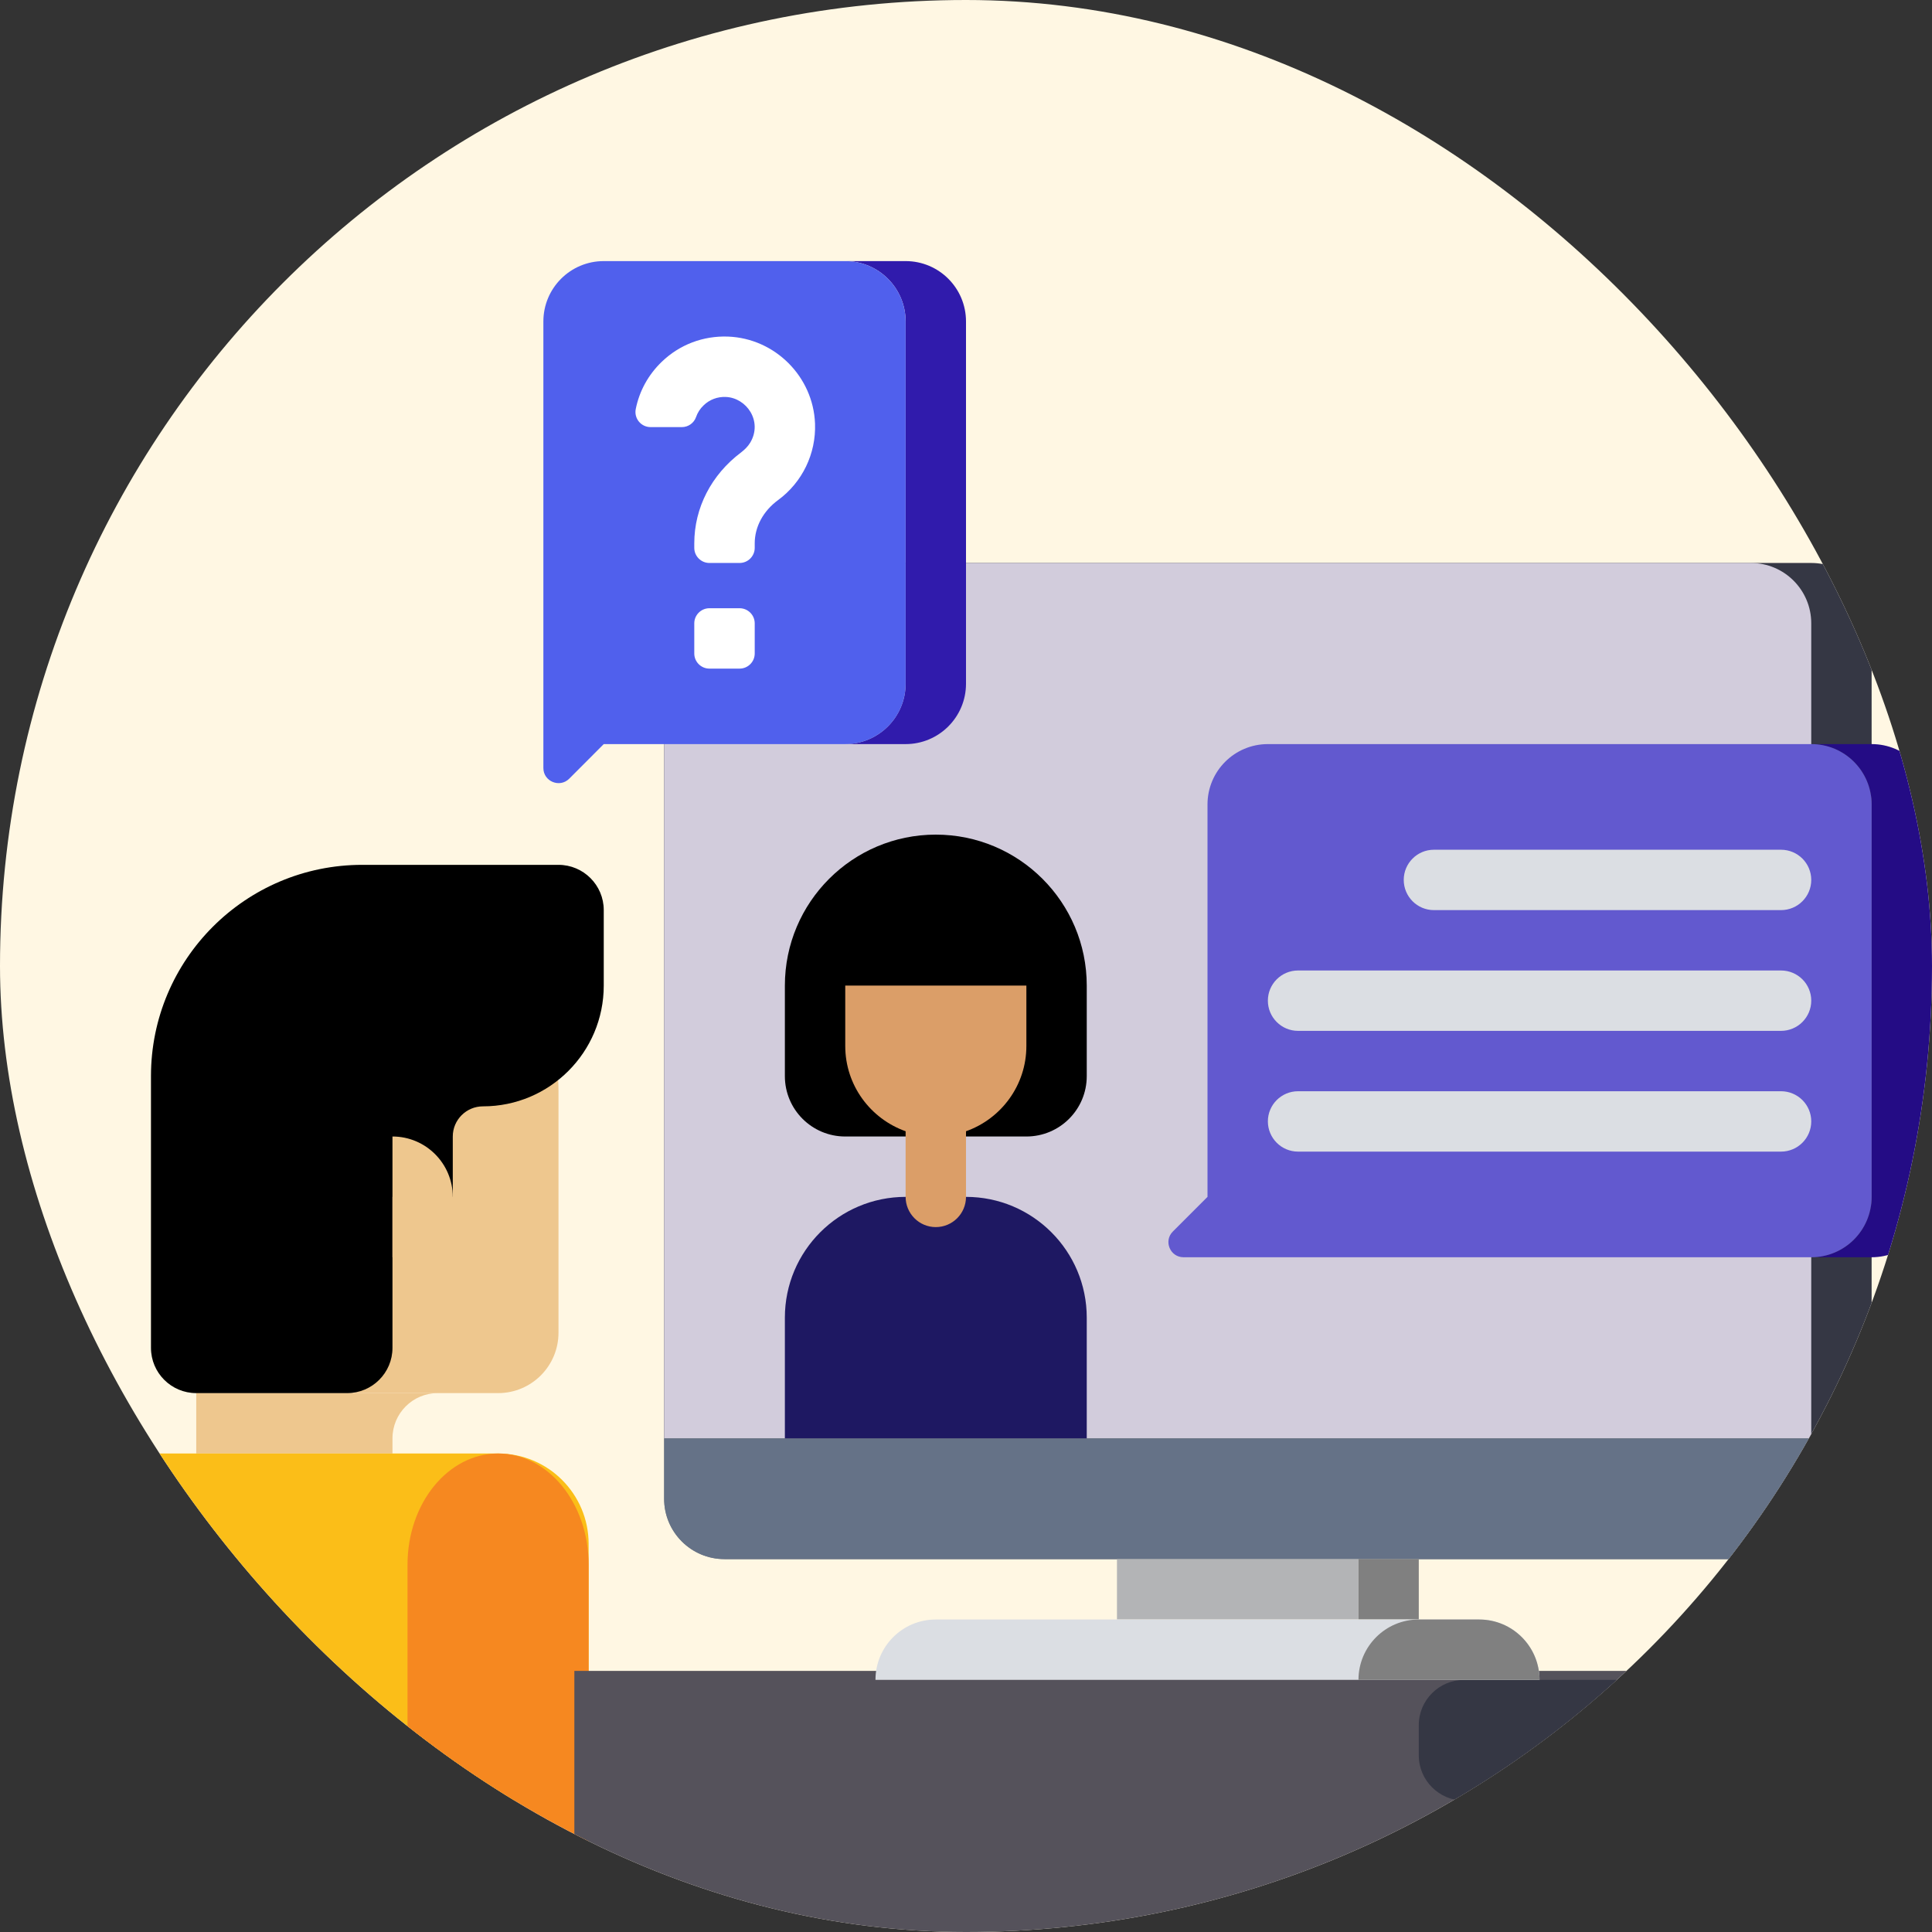
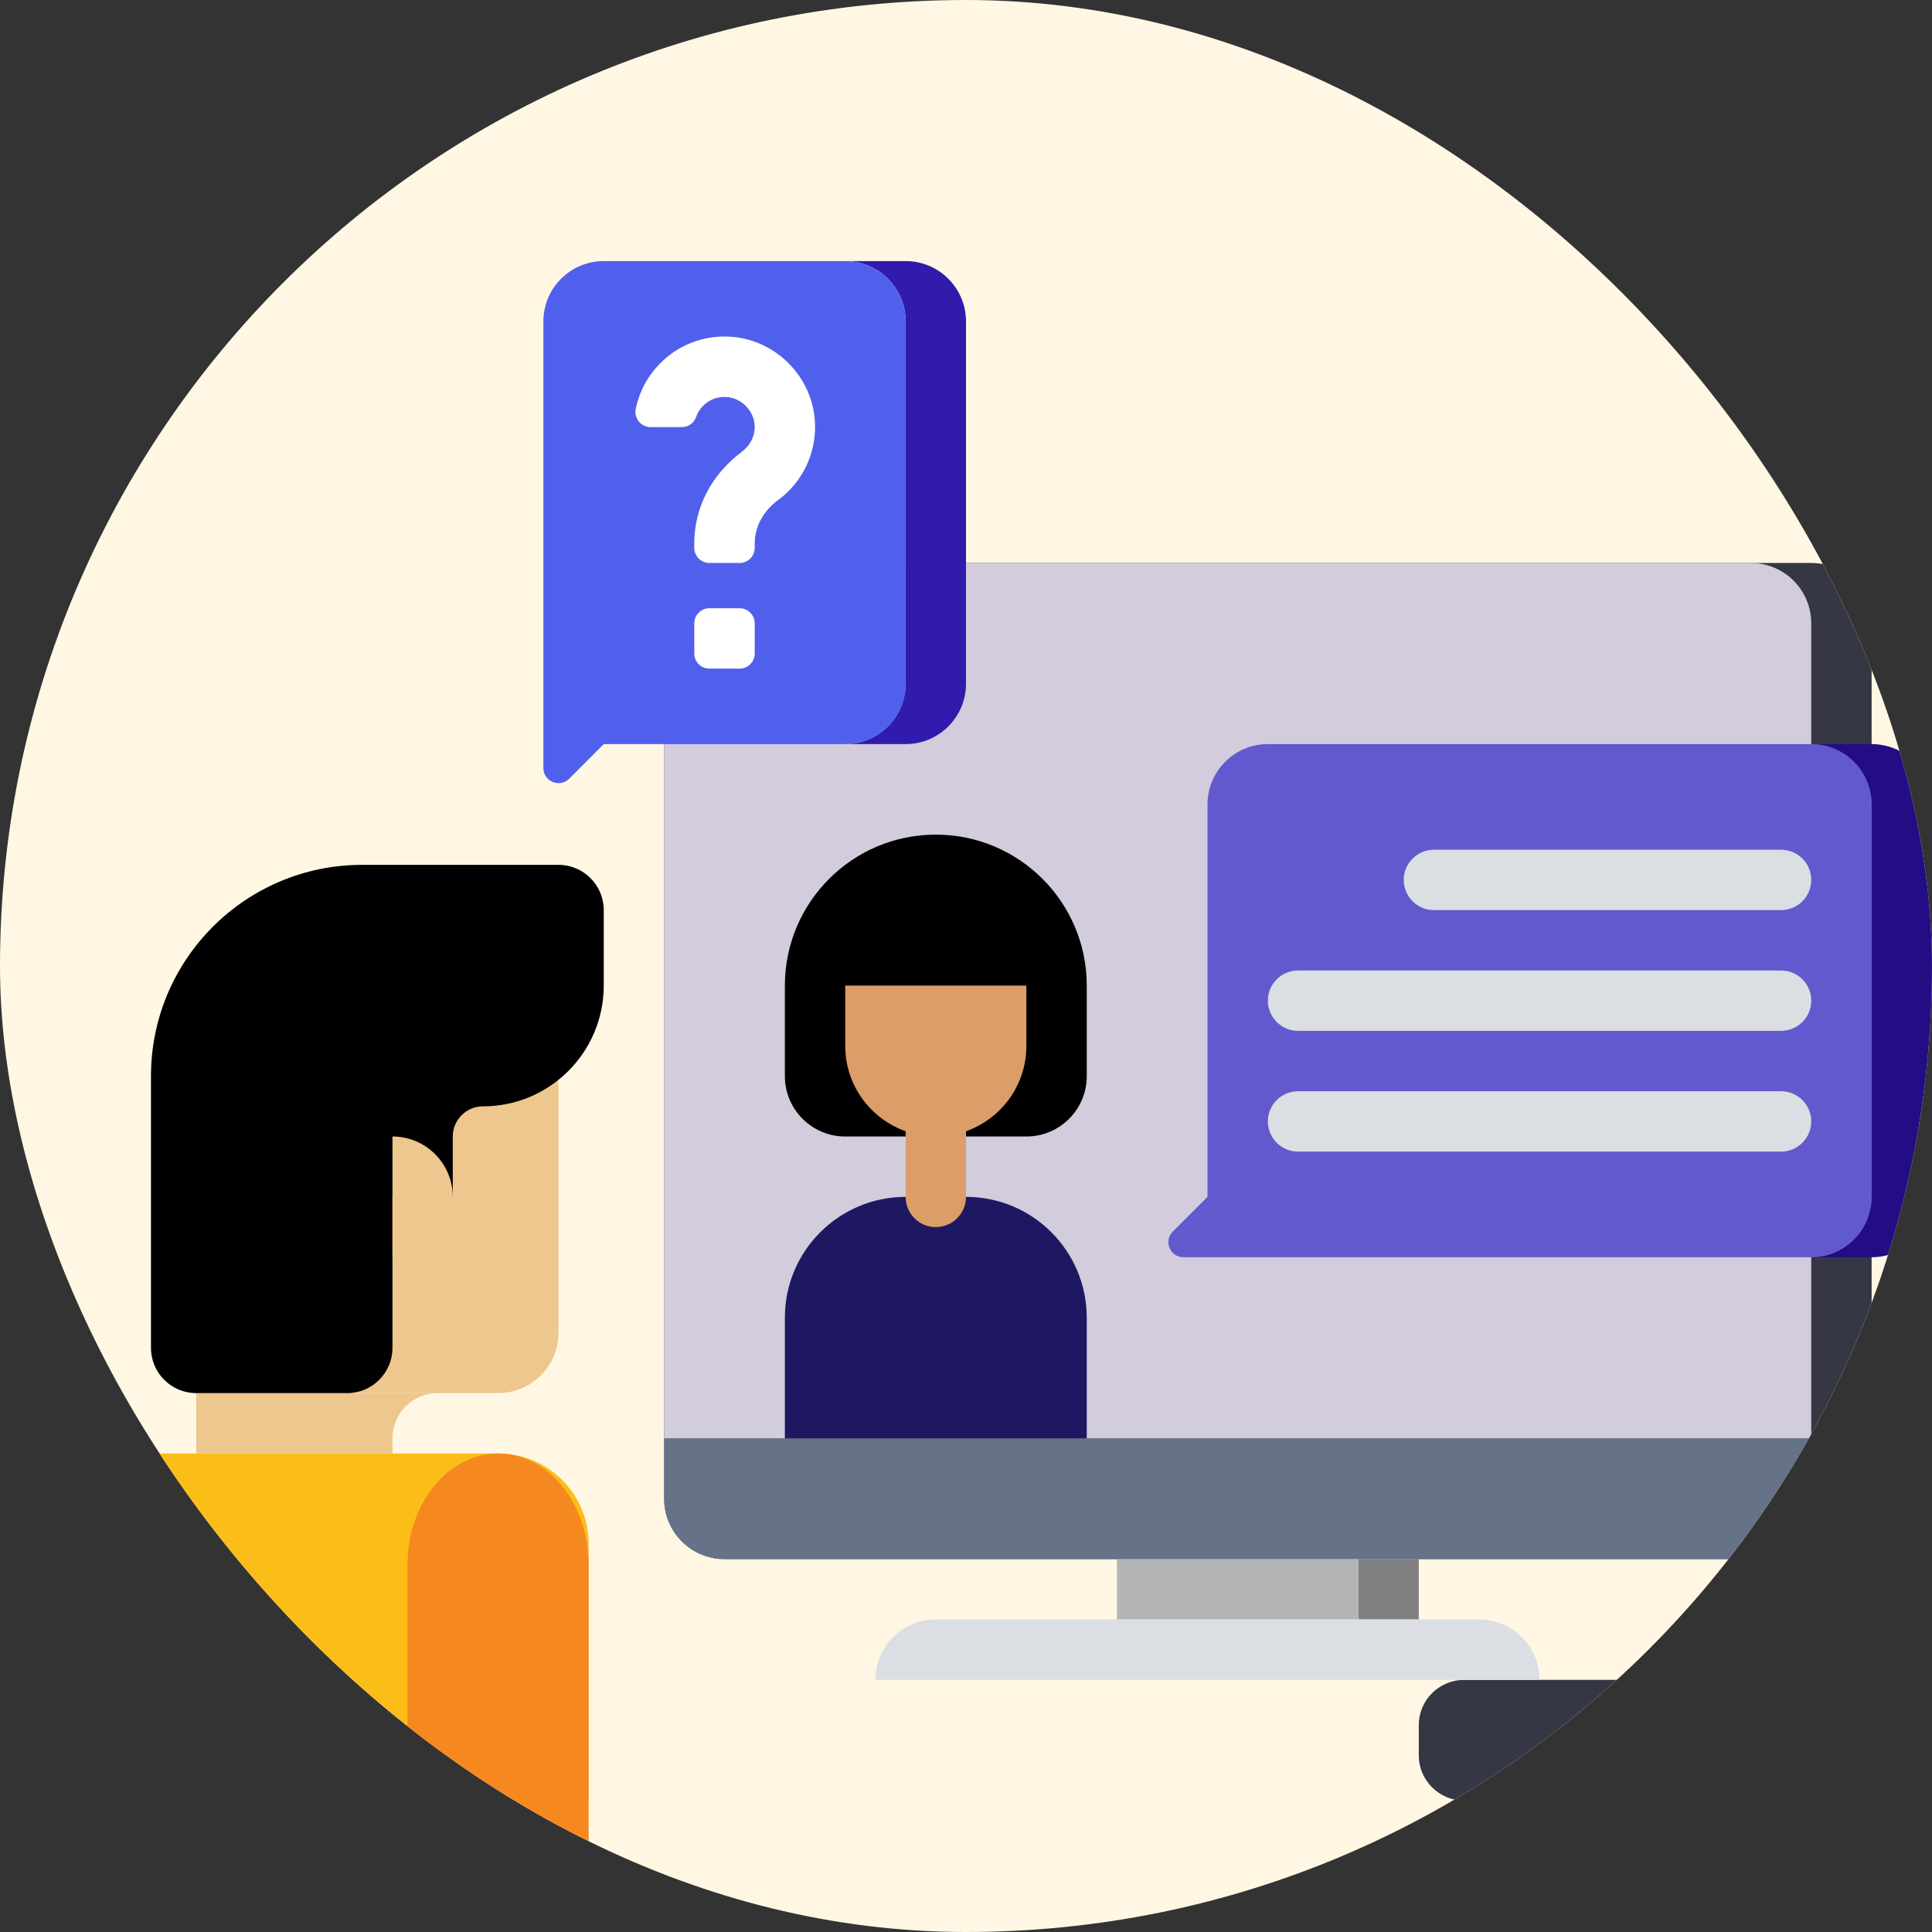
<svg xmlns="http://www.w3.org/2000/svg" width="28" height="28" viewBox="0 0 28 28" fill="none">
  <rect x="0" y="0" width="28" height="28" fill="#333333" stroke="none" />
  <g clip-path="url(#clip0_297_1390)">
    <rect width="28" height="28" rx="14" fill="#FFF7E3" />
    <path d="M7.219 20.19H2.844V15.815C2.844 14.365 4.019 13.19 5.469 13.19C6.919 13.19 8.094 14.365 8.094 15.815V19.315C8.094 19.798 7.702 20.19 7.219 20.19Z" fill="#EEC78E" />
    <path d="M5.688 21.065H2.844V20.19H6.344C5.981 20.19 5.688 20.484 5.688 20.846V21.065Z" fill="#EEC78E" />
    <path d="M0.656 26.096H8.531V22.377C8.531 21.652 7.944 21.065 7.219 21.065H1.312C0.588 21.065 0 21.652 0 22.377V25.44C0 25.802 0.294 26.096 0.656 26.096Z" fill="#FBBE18" />
    <path d="M7.219 21.065C7.944 21.065 8.531 21.786 8.531 22.677V27.243H5.906V22.677C5.906 21.786 6.494 21.065 7.219 21.065Z" fill="#F68820" />
    <path d="M8.094 12.534H5.688H5.25C3.559 12.534 2.188 13.905 2.188 15.596V19.534C2.188 19.896 2.482 20.19 2.844 20.19H5.031C5.394 20.19 5.688 19.896 5.688 19.534V17.346H6.562V16.471C6.562 16.23 6.758 16.034 7 16.034C7.966 16.034 8.75 15.25 8.75 14.284V13.19C8.75 12.828 8.456 12.534 8.094 12.534Z" fill="black" />
    <path d="M5.688 16.471C6.171 16.471 6.562 16.863 6.562 17.346C6.562 17.83 6.171 18.221 5.688 18.221V16.471Z" fill="#EEC78E" />
-     <path d="M26.576 28H8.324V24.216H26.576C26.944 24.216 27.243 24.852 27.243 25.635V26.581C27.243 27.364 26.944 28 26.576 28Z" fill="#55525B" />
    <path d="M26.469 26.096H21.219C20.857 26.096 20.562 25.802 20.562 25.44V25.002C20.562 24.64 20.857 24.346 21.219 24.346H26.469C26.831 24.346 27.125 24.64 27.125 25.002V25.44C27.125 25.802 26.831 26.096 26.469 26.096Z" fill="#353744" />
    <path d="M27.125 20.846H9.625V9.034C9.625 8.55 10.017 8.159 10.5 8.159H26.25C26.733 8.159 27.125 8.55 27.125 9.034V20.846Z" fill="#353744" />
    <path d="M26.25 20.846H9.625V9.034C9.625 8.55 10.017 8.159 10.5 8.159H25.375C25.858 8.159 26.25 8.55 26.25 9.034V20.846Z" fill="#D2CCDC" />
    <path d="M26.25 22.596H10.5C10.017 22.596 9.625 22.205 9.625 21.721V20.846H27.125V21.721C27.125 22.205 26.733 22.596 26.25 22.596Z" fill="#808080" />
    <path d="M25.375 22.596H10.5C10.017 22.596 9.625 22.205 9.625 21.721V20.846H26.25V21.721C26.25 22.205 25.858 22.596 25.375 22.596Z" fill="#657287" />
    <path d="M16.188 22.596H19.688V23.471H16.188V22.596Z" fill="#B3B4B6" />
    <path d="M20.562 23.471H19.688V22.596H20.562V23.471Z" fill="#808080" />
    <path d="M13.562 23.471H21.438C21.921 23.471 22.312 23.863 22.312 24.346H12.688C12.688 23.863 13.079 23.471 13.562 23.471Z" fill="#DBDEE3" />
-     <path d="M21.438 23.471H20.562C20.079 23.471 19.688 23.863 19.688 24.346H22.312C22.312 23.863 21.921 23.471 21.438 23.471Z" fill="#808080" />
    <path d="M15.75 15.596C15.75 16.08 15.358 16.471 14.875 16.471H12.25C11.767 16.471 11.375 16.08 11.375 15.596V14.284C11.375 13.076 12.355 12.096 13.562 12.096C14.77 12.096 15.75 13.076 15.75 14.284V15.596Z" fill="black" />
    <path d="M27.125 10.784H26.25C26.733 10.784 27.125 11.175 27.125 11.659V17.346C27.125 17.83 26.733 18.221 26.25 18.221H27.125C27.608 18.221 28 17.83 28 17.346V11.659C28 11.175 27.608 10.784 27.125 10.784Z" fill="#240C85" />
    <path d="M27.125 11.659V17.346C27.125 17.83 26.733 18.221 26.25 18.221H17.153C16.958 18.221 16.86 17.985 16.998 17.848L17.5 17.346V11.659C17.5 11.175 17.892 10.784 18.375 10.784H26.25C26.733 10.784 27.125 11.175 27.125 11.659Z" fill="#6259CF" />
    <path d="M14 17.346H13.125C12.159 17.346 11.375 18.13 11.375 19.096V20.846H15.75V19.096C15.75 18.13 14.966 17.346 14 17.346Z" fill="#1E1862" />
    <path d="M12.25 14.284V15.159C12.25 15.73 12.616 16.214 13.125 16.395V17.346C13.125 17.588 13.321 17.784 13.562 17.784C13.804 17.784 14 17.588 14 17.346V16.395C14.509 16.215 14.875 15.73 14.875 15.159V14.284H12.25Z" fill="#DB9E68" />
    <path d="M20.344 12.752C20.344 12.511 20.54 12.315 20.781 12.315H25.812C26.054 12.315 26.25 12.511 26.25 12.752C26.25 12.994 26.054 13.19 25.812 13.19H20.781C20.54 13.19 20.344 12.994 20.344 12.752Z" fill="#DBDEE3" />
    <path d="M18.375 14.502C18.375 14.261 18.571 14.065 18.812 14.065H25.812C26.054 14.065 26.25 14.261 26.25 14.502C26.25 14.744 26.054 14.94 25.812 14.94H18.812C18.571 14.94 18.375 14.744 18.375 14.502Z" fill="#DBDEE3" />
    <path d="M18.375 16.252C18.375 16.011 18.571 15.815 18.812 15.815H25.812C26.054 15.815 26.25 16.011 26.25 16.252C26.25 16.494 26.054 16.69 25.812 16.69H18.812C18.571 16.69 18.375 16.494 18.375 16.252Z" fill="#DBDEE3" />
    <path d="M13.125 3.784H12.25C12.733 3.784 13.125 4.175 13.125 4.659V9.909C13.125 10.392 12.733 10.784 12.25 10.784H13.125C13.608 10.784 14 10.392 14 9.909V4.659C14 4.175 13.608 3.784 13.125 3.784Z" fill="#301BAC" />
    <path d="M12.25 3.784H8.75C8.267 3.784 7.875 4.175 7.875 4.659V11.131C7.875 11.325 8.111 11.423 8.249 11.286L8.75 10.784H12.25C12.733 10.784 13.125 10.392 13.125 9.909V4.659C13.125 4.175 12.733 3.784 12.25 3.784Z" fill="#5060ED" />
    <path d="M10.719 9.69H10.281C10.161 9.69 10.062 9.592 10.062 9.471V9.034C10.062 8.913 10.161 8.815 10.281 8.815H10.719C10.839 8.815 10.938 8.913 10.938 9.034V9.471C10.938 9.592 10.839 9.69 10.719 9.69Z" fill="white" />
    <path d="M10.719 8.159H10.281C10.161 8.159 10.062 8.061 10.062 7.94V7.875C10.062 7.361 10.309 6.881 10.74 6.557C10.792 6.517 10.839 6.471 10.873 6.415C11.057 6.105 10.819 5.764 10.518 5.753C10.398 5.748 10.283 5.791 10.197 5.875C10.146 5.923 10.109 5.982 10.087 6.046C10.056 6.133 9.973 6.19 9.882 6.19H9.429C9.29 6.19 9.186 6.063 9.214 5.927C9.266 5.668 9.395 5.432 9.59 5.244C9.849 4.994 10.191 4.865 10.551 4.878C11.232 4.904 11.786 5.458 11.812 6.139C11.828 6.575 11.628 6.99 11.276 7.248C11.061 7.406 10.938 7.635 10.938 7.875V7.94C10.938 8.061 10.839 8.159 10.719 8.159Z" fill="white" />
  </g>
  <defs>
    <clipPath id="clip0_297_1390">
      <rect width="28" height="28" rx="14" fill="white" />
    </clipPath>
  </defs>
</svg>